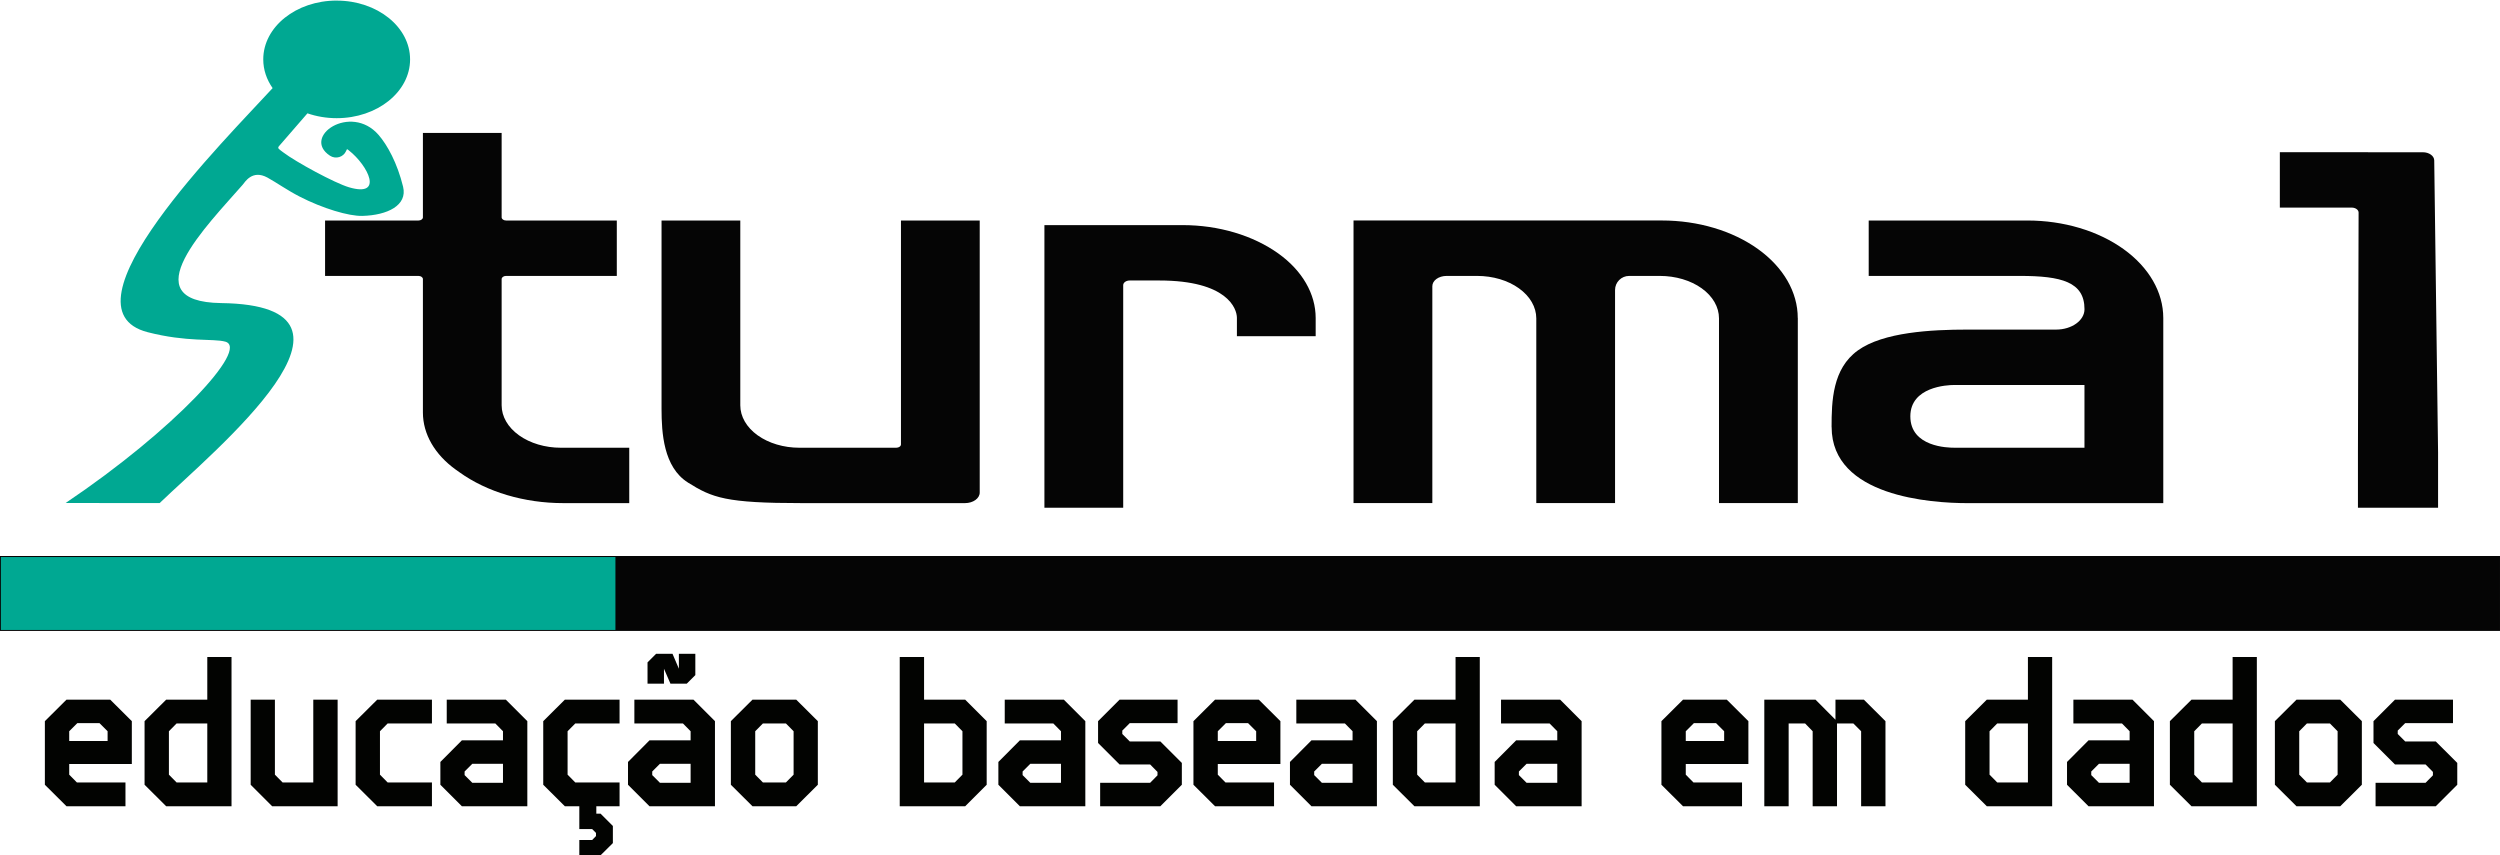
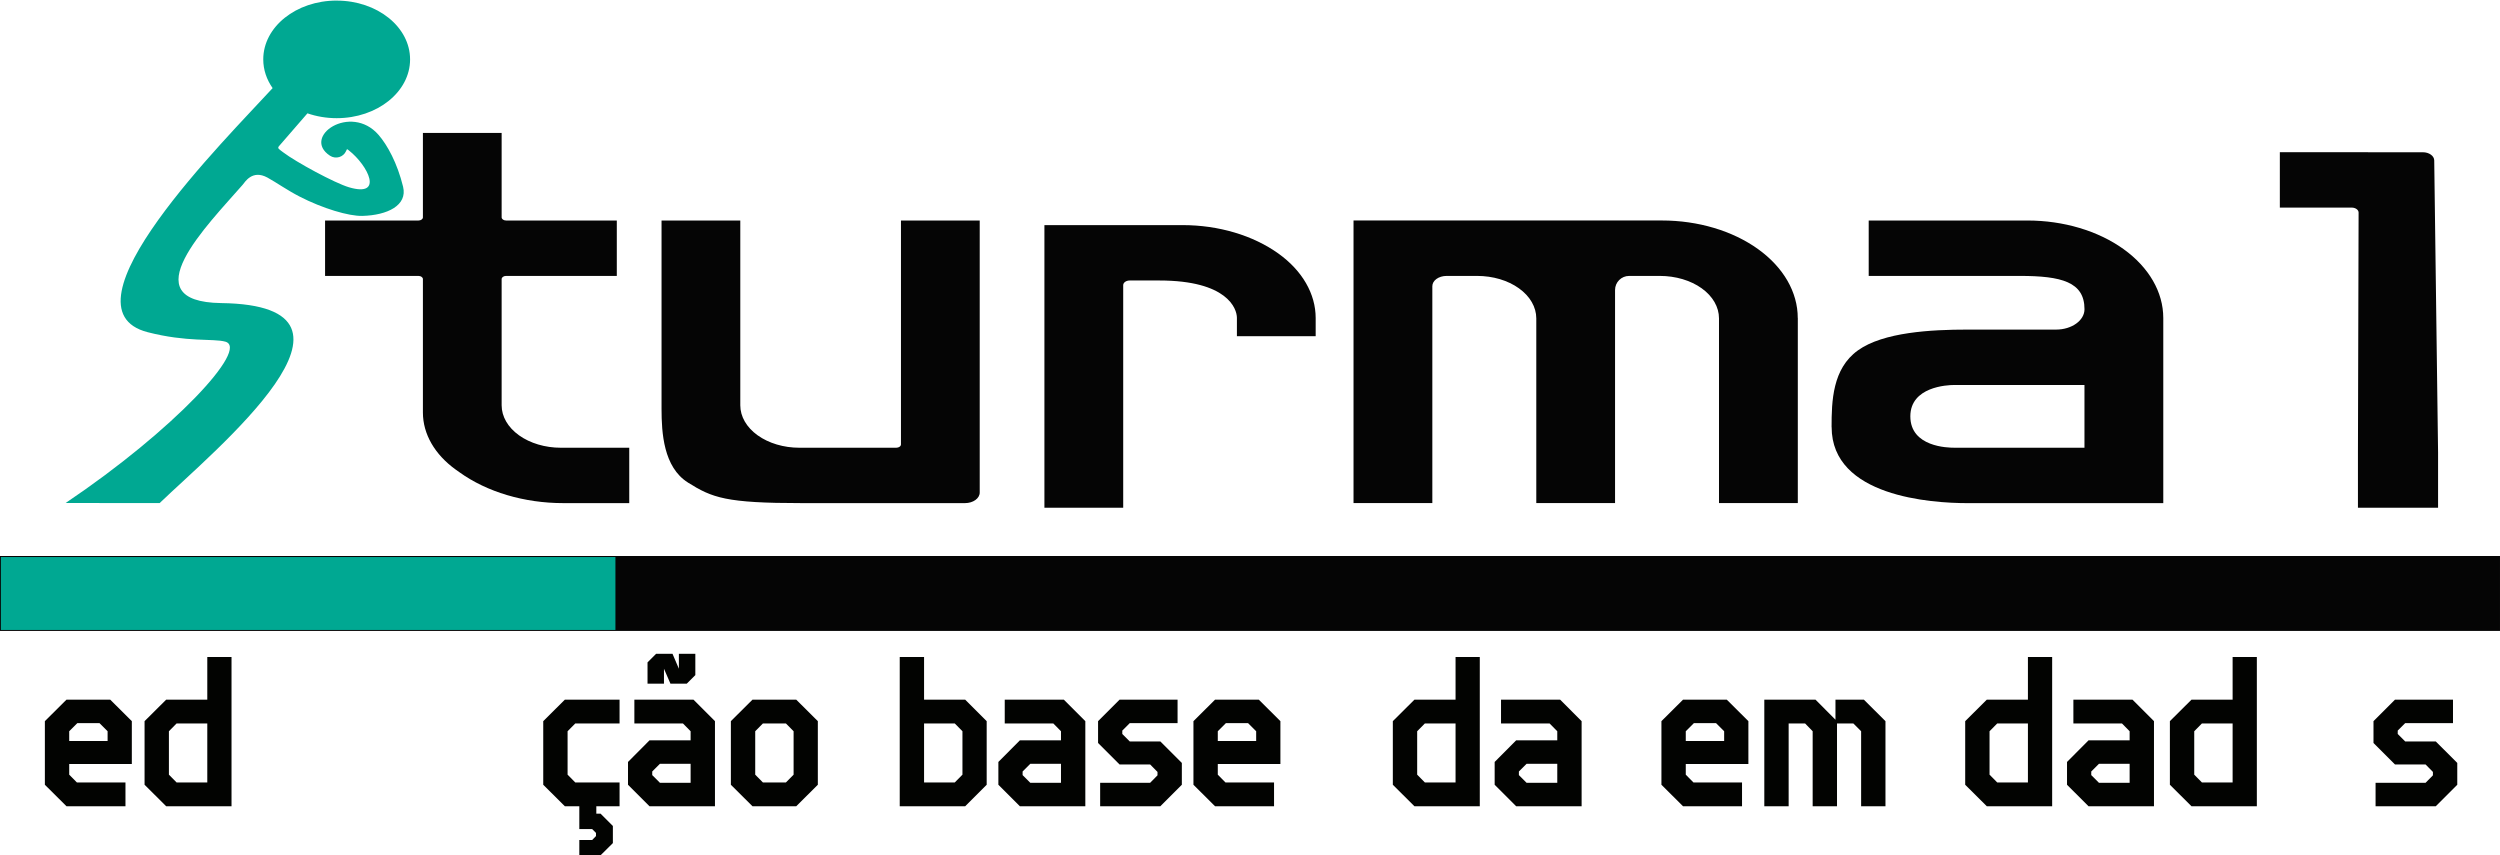
<svg xmlns="http://www.w3.org/2000/svg" zoomAndPan="magnify" preserveAspectRatio="xMidYMid meet" version="1.0" viewBox="9.46 126.16 356.24 121.87">
  <defs>
    <g />
    <clipPath id="21188468c3">
      <path d="M 9.457 205 L 365.699 205 L 365.699 216.156 L 9.457 216.156 Z M 9.457 205 " clip-rule="nonzero" />
    </clipPath>
    <clipPath id="0903e64422">
      <path d="M 9.457 205 L 98 205 L 98 216 L 9.457 216 Z M 9.457 205 " clip-rule="nonzero" />
    </clipPath>
    <clipPath id="6bac41694a">
      <path d="M 18 126.16 L 68 126.16 L 68 198 L 18 198 Z M 18 126.16 " clip-rule="nonzero" />
    </clipPath>
  </defs>
  <g clip-path="url(#21188468c3)">
    <path fill="#050505" d="M 9.457 205.391 L 365.699 205.391 L 365.699 216.066 L 9.457 216.066 Z M 9.457 205.391 " fill-opacity="1" fill-rule="nonzero" />
  </g>
  <path fill="#050505" d="M 74.93 193.453 L 74.422 193.094 C 71.41 190.934 69.723 188.004 69.723 184.949 L 69.723 165.93 C 69.723 165.68 69.438 165.477 69.09 165.477 L 55.781 165.477 L 55.781 157.582 L 69.09 157.582 C 69.438 157.582 69.723 157.383 69.723 157.129 L 69.723 145.098 L 80.941 145.098 L 80.941 157.129 C 80.941 157.379 81.227 157.582 81.574 157.582 L 97.352 157.582 L 97.352 165.477 L 81.574 165.477 C 81.227 165.477 80.941 165.676 80.941 165.93 L 80.941 183.91 C 80.941 185.516 81.832 187.051 83.414 188.188 C 84.996 189.32 87.141 189.961 89.375 189.961 L 99.125 189.961 C 99.125 189.961 99.125 197.852 99.125 197.852 L 89.723 197.852 C 84.176 197.852 78.852 196.27 74.93 193.453 Z M 74.93 193.453 " fill-opacity="1" fill-rule="nonzero" />
  <path fill="#050505" d="M 107.488 194.918 C 104.004 192.734 103.727 187.812 103.727 184.422 L 103.727 157.582 L 114.949 157.582 L 114.949 183.914 C 114.949 185.516 115.836 187.051 117.414 188.188 L 117.418 188.188 C 119 189.324 121.141 189.961 123.375 189.961 L 137.176 189.961 C 137.547 189.961 137.844 189.746 137.844 189.48 L 137.844 157.582 L 149.066 157.582 L 149.066 196.348 C 149.066 197.176 148.129 197.852 146.969 197.852 L 123.711 197.852 C 112.895 197.852 110.973 197.105 107.48 194.918 Z M 107.488 194.918 " fill-opacity="1" fill-rule="nonzero" />
  <path fill="#050505" d="M 158.285 198.508 L 158.285 158.238 L 177.988 158.238 C 183.105 158.238 188.016 159.699 191.633 162.293 C 195.027 164.727 196.938 168.031 196.938 171.477 L 196.938 174.07 L 185.715 174.07 L 185.715 171.453 C 185.715 170.137 184.352 166.129 174.656 166.129 L 170.438 166.129 C 169.926 166.129 169.512 166.426 169.512 166.793 L 169.512 198.508 Z M 158.285 198.508 " fill-opacity="1" fill-rule="nonzero" />
  <path fill="#050505" d="M 265.641 171.469 L 265.641 197.848 L 254.41 197.848 L 254.41 171.523 C 254.41 169.922 253.527 168.375 251.949 167.246 C 251.16 166.676 250.223 166.238 249.211 165.934 C 248.195 165.637 247.102 165.477 245.984 165.477 L 241.605 165.477 C 240.496 165.477 239.598 166.375 239.598 167.484 L 239.598 197.848 L 228.375 197.848 L 228.375 171.523 C 228.375 169.922 227.484 168.375 225.906 167.246 C 225.117 166.676 224.184 166.238 223.172 165.934 C 222.16 165.637 221.066 165.477 219.945 165.477 L 215.598 165.477 C 214.469 165.477 213.562 166.129 213.562 166.938 L 213.562 197.848 L 202.332 197.848 L 202.332 157.578 L 246.281 157.578 C 251.418 157.578 256.336 159.043 259.965 161.648 C 261.781 162.949 263.195 164.484 264.16 166.152 C 265.121 167.824 265.633 169.629 265.633 171.465 Z M 265.641 171.469 " fill-opacity="1" fill-rule="nonzero" />
  <path fill="#050505" d="M 270.453 187.012 C 270.453 183.328 270.574 178.695 274.203 176.09 C 277.832 173.484 284.672 173.125 289.805 173.125 L 302.441 173.125 C 304.676 173.125 306.492 171.828 306.492 170.223 C 306.492 166.328 303.203 165.477 297.277 165.477 L 275.742 165.477 L 275.742 157.582 L 298.367 157.582 C 303.5 157.582 308.418 159.047 312.051 161.652 C 315.68 164.258 317.719 167.789 317.719 171.473 L 317.719 197.855 L 289.812 197.855 C 284.68 197.855 270.461 196.93 270.461 187.016 Z M 306.488 181.02 L 287.902 181.02 C 286.957 181.02 281.676 181.258 281.676 185.488 C 281.676 189.867 287.062 189.957 287.902 189.957 L 306.488 189.957 L 306.488 181.016 Z M 306.488 181.02 " fill-opacity="1" fill-rule="nonzero" />
  <path fill="#050505" d="M 345.457 198.508 L 345.457 190.613 L 345.551 156.449 C 345.551 156.059 345.109 155.742 344.57 155.742 L 334.328 155.742 L 334.328 147.852 L 345.551 147.852 L 354.703 147.855 C 355.598 147.855 356.32 148.375 356.328 149.016 L 356.875 190.617 L 356.875 198.512 L 345.457 198.512 Z M 345.457 198.508 " fill-opacity="1" fill-rule="nonzero" />
  <g clip-path="url(#0903e64422)">
    <path fill="#00a892" d="M 9.586 205.535 L 97.156 205.535 L 97.156 215.926 L 9.586 215.926 Z M 9.586 205.535 " fill-opacity="1" fill-rule="nonzero" />
  </g>
  <g clip-path="url(#6bac41694a)">
    <path fill="#00a892" d="M 57.438 126.246 C 63.211 126.246 67.895 129.996 67.895 134.625 C 67.895 139.25 63.211 143 57.438 143 C 55.953 143 54.547 142.75 53.27 142.309 L 49.215 146.984 C 48.941 147.297 49.223 147.414 49.82 147.871 C 51.633 149.25 57.164 152.25 59.195 152.848 C 64.195 154.324 61.902 149.742 59.184 147.602 C 58.902 147.379 58.926 147.336 58.773 147.688 C 58.395 148.551 57.301 148.891 56.473 148.344 C 52.383 145.641 59.426 140.824 63.398 145.375 C 64.656 146.82 66.074 149.398 66.898 152.766 C 67.547 155.418 64.676 156.836 61.086 156.926 C 59.152 156.973 55.438 155.863 52.137 154.164 C 50.398 153.27 48.812 152.145 47.57 151.465 C 45.406 150.281 44.359 152.117 44.043 152.484 C 39.008 158.258 28.031 169.172 40.984 169.348 C 65.254 169.676 40.004 190.348 32.207 197.848 L 18.809 197.836 C 34.27 187.438 45.043 175.801 41.562 174.844 C 39.852 174.371 36.133 174.949 30.5 173.496 C 17.32 170.094 41.691 145.949 48.309 138.715 C 47.457 137.504 46.973 136.105 46.973 134.621 C 46.973 129.992 51.656 126.242 57.43 126.242 " fill-opacity="1" fill-rule="evenodd" />
  </g>
  <g fill="#020301" fill-opacity="1">
    <g transform="translate(14.792, 241.047)">
      <g>
        <path d="M 4.141 0 L 1.062 -3.062 L 1.062 -12.125 L 4.141 -15.188 L 10.375 -15.188 L 13.453 -12.125 L 13.453 -6.016 L 4.531 -6.016 L 4.531 -4.5 L 5.625 -3.391 L 12.547 -3.391 L 12.547 0 Z M 10 -10.688 L 8.844 -11.844 L 5.688 -11.844 L 4.531 -10.688 L 4.531 -9.297 L 10 -9.297 Z M 10 -10.688 " />
      </g>
    </g>
  </g>
  <g fill="#020301" fill-opacity="1">
    <g transform="translate(28.998, 241.047)">
      <g>
        <path d="M 4.141 0 L 1.062 -3.062 L 1.062 -12.125 L 4.141 -15.188 L 10 -15.188 L 10 -21.266 L 13.453 -21.266 L 13.453 0 Z M 10 -11.797 L 5.625 -11.797 L 4.531 -10.688 L 4.531 -4.5 L 5.625 -3.391 L 10 -3.391 Z M 10 -11.797 " />
      </g>
    </g>
  </g>
  <g fill="#020301" fill-opacity="1">
    <g transform="translate(43.961, 241.047)">
      <g>
-         <path d="M 4.281 0 L 1.219 -3.062 L 1.219 -15.188 L 4.672 -15.188 L 4.672 -4.5 L 5.766 -3.391 L 10.141 -3.391 L 10.141 -15.188 L 13.609 -15.188 L 13.609 0 Z M 4.281 0 " />
-       </g>
+         </g>
    </g>
  </g>
  <g fill="#020301" fill-opacity="1">
    <g transform="translate(59.072, 241.047)">
      <g>
-         <path d="M 4.141 0 L 1.062 -3.062 L 1.062 -12.125 L 4.141 -15.188 L 11.938 -15.188 L 11.938 -11.797 L 5.625 -11.797 L 4.531 -10.688 L 4.531 -4.5 L 5.625 -3.391 L 11.938 -3.391 L 11.938 0 Z M 4.141 0 " />
-       </g>
+         </g>
    </g>
  </g>
  <g fill="#020301" fill-opacity="1">
    <g transform="translate(71.602, 241.047)">
      <g>
-         <path d="M 3.672 0 L 0.609 -3.062 L 0.609 -6.312 L 3.672 -9.391 L 9.531 -9.391 L 9.531 -10.688 L 8.438 -11.797 L 1.516 -11.797 L 1.516 -15.188 L 9.938 -15.188 L 13 -12.125 L 13 0 Z M 9.531 -6.047 L 5.156 -6.047 L 4.062 -4.953 L 4.062 -4.438 L 5.156 -3.344 L 9.531 -3.344 Z M 9.531 -6.047 " />
-       </g>
+         </g>
    </g>
  </g>
  <g fill="#020301" fill-opacity="1">
    <g transform="translate(85.808, 241.047)">
      <g>
        <path d="M 9.234 6.984 L 6.203 6.984 L 6.203 4.812 L 8.031 4.812 L 8.578 4.25 L 8.578 3.797 L 8.031 3.25 L 6.203 3.25 L 6.203 0 L 4.141 0 L 1.062 -3.062 L 1.062 -12.125 L 4.141 -15.188 L 11.938 -15.188 L 11.938 -11.797 L 5.625 -11.797 L 4.531 -10.688 L 4.531 -4.5 L 5.625 -3.391 L 11.938 -3.391 L 11.938 0 L 8.625 0 L 8.625 1.062 L 9.234 1.062 L 10.984 2.812 L 10.984 5.25 Z M 9.234 6.984 " />
      </g>
    </g>
  </g>
  <g fill="#020301" fill-opacity="1">
    <g transform="translate(98.339, 241.047)">
      <g>
        <path d="M 3.672 0 L 0.609 -3.062 L 0.609 -6.312 L 3.672 -9.391 L 9.531 -9.391 L 9.531 -10.688 L 8.438 -11.797 L 1.516 -11.797 L 1.516 -15.188 L 9.938 -15.188 L 13 -12.125 L 13 0 Z M 9.531 -6.047 L 5.156 -6.047 L 4.062 -4.953 L 4.062 -4.438 L 5.156 -3.344 L 9.531 -3.344 Z M 6.656 -17.469 L 5.734 -19.594 L 5.734 -17.469 L 3.391 -17.469 L 3.391 -20.5 L 4.609 -21.719 L 6.953 -21.719 L 7.859 -19.594 L 7.859 -21.719 L 10.203 -21.719 L 10.203 -18.688 L 8.984 -17.469 Z M 6.656 -17.469 " />
      </g>
    </g>
  </g>
  <g fill="#020301" fill-opacity="1">
    <g transform="translate(112.545, 241.047)">
      <g>
        <path d="M 4.141 0 L 1.062 -3.062 L 1.062 -12.125 L 4.141 -15.188 L 10.375 -15.188 L 13.453 -12.125 L 13.453 -3.062 L 10.375 0 Z M 10 -10.688 L 8.906 -11.797 L 5.625 -11.797 L 4.531 -10.688 L 4.531 -4.5 L 5.625 -3.391 L 8.906 -3.391 L 10 -4.5 Z M 10 -10.688 " />
      </g>
    </g>
  </g>
  <g fill="#020301" fill-opacity="1">
    <g transform="translate(127.047, 241.047)">
      <g />
    </g>
  </g>
  <g fill="#020301" fill-opacity="1">
    <g transform="translate(136.152, 241.047)">
      <g>
        <path d="M 1.516 0 L 1.516 -21.266 L 4.984 -21.266 L 4.984 -15.188 L 10.844 -15.188 L 13.906 -12.125 L 13.906 -3.062 L 10.844 0 Z M 10.453 -10.688 L 9.359 -11.797 L 4.984 -11.797 L 4.984 -3.391 L 9.359 -3.391 L 10.453 -4.5 Z M 10.453 -10.688 " />
      </g>
    </g>
  </g>
  <g fill="#020301" fill-opacity="1">
    <g transform="translate(151.115, 241.047)">
      <g>
        <path d="M 3.672 0 L 0.609 -3.062 L 0.609 -6.312 L 3.672 -9.391 L 9.531 -9.391 L 9.531 -10.688 L 8.438 -11.797 L 1.516 -11.797 L 1.516 -15.188 L 9.938 -15.188 L 13 -12.125 L 13 0 Z M 9.531 -6.047 L 5.156 -6.047 L 4.062 -4.953 L 4.062 -4.438 L 5.156 -3.344 L 9.531 -3.344 Z M 9.531 -6.047 " />
      </g>
    </g>
  </g>
  <g fill="#020301" fill-opacity="1">
    <g transform="translate(165.321, 241.047)">
      <g>
        <path d="M 0.906 0 L 0.906 -3.344 L 8.031 -3.344 L 9.078 -4.406 L 9.078 -4.891 L 8.031 -5.953 L 3.672 -5.953 L 0.609 -9.016 L 0.609 -12.125 L 3.672 -15.188 L 11.938 -15.188 L 11.938 -11.844 L 5.125 -11.844 L 4.062 -10.781 L 4.062 -10.297 L 5.125 -9.234 L 9.484 -9.234 L 12.547 -6.172 L 12.547 -3.062 L 9.484 0 Z M 0.906 0 " />
      </g>
    </g>
  </g>
  <g fill="#020301" fill-opacity="1">
    <g transform="translate(178.459, 241.047)">
      <g>
        <path d="M 4.141 0 L 1.062 -3.062 L 1.062 -12.125 L 4.141 -15.188 L 10.375 -15.188 L 13.453 -12.125 L 13.453 -6.016 L 4.531 -6.016 L 4.531 -4.5 L 5.625 -3.391 L 12.547 -3.391 L 12.547 0 Z M 10 -10.688 L 8.844 -11.844 L 5.688 -11.844 L 4.531 -10.688 L 4.531 -9.297 L 10 -9.297 Z M 10 -10.688 " />
      </g>
    </g>
  </g>
  <g fill="#020301" fill-opacity="1">
    <g transform="translate(192.665, 241.047)">
      <g>
-         <path d="M 3.672 0 L 0.609 -3.062 L 0.609 -6.312 L 3.672 -9.391 L 9.531 -9.391 L 9.531 -10.688 L 8.438 -11.797 L 1.516 -11.797 L 1.516 -15.188 L 9.938 -15.188 L 13 -12.125 L 13 0 Z M 9.531 -6.047 L 5.156 -6.047 L 4.062 -4.953 L 4.062 -4.438 L 5.156 -3.344 L 9.531 -3.344 Z M 9.531 -6.047 " />
-       </g>
+         </g>
    </g>
  </g>
  <g fill="#020301" fill-opacity="1">
    <g transform="translate(206.871, 241.047)">
      <g>
        <path d="M 4.141 0 L 1.062 -3.062 L 1.062 -12.125 L 4.141 -15.188 L 10 -15.188 L 10 -21.266 L 13.453 -21.266 L 13.453 0 Z M 10 -11.797 L 5.625 -11.797 L 4.531 -10.688 L 4.531 -4.5 L 5.625 -3.391 L 10 -3.391 Z M 10 -11.797 " />
      </g>
    </g>
  </g>
  <g fill="#020301" fill-opacity="1">
    <g transform="translate(221.834, 241.047)">
      <g>
        <path d="M 3.672 0 L 0.609 -3.062 L 0.609 -6.312 L 3.672 -9.391 L 9.531 -9.391 L 9.531 -10.688 L 8.438 -11.797 L 1.516 -11.797 L 1.516 -15.188 L 9.938 -15.188 L 13 -12.125 L 13 0 Z M 9.531 -6.047 L 5.156 -6.047 L 4.062 -4.953 L 4.062 -4.438 L 5.156 -3.344 L 9.531 -3.344 Z M 9.531 -6.047 " />
      </g>
    </g>
  </g>
  <g fill="#020301" fill-opacity="1">
    <g transform="translate(236.04, 241.047)">
      <g />
    </g>
  </g>
  <g fill="#020301" fill-opacity="1">
    <g transform="translate(245.145, 241.047)">
      <g>
        <path d="M 4.141 0 L 1.062 -3.062 L 1.062 -12.125 L 4.141 -15.188 L 10.375 -15.188 L 13.453 -12.125 L 13.453 -6.016 L 4.531 -6.016 L 4.531 -4.5 L 5.625 -3.391 L 12.547 -3.391 L 12.547 0 Z M 10 -10.688 L 8.844 -11.844 L 5.688 -11.844 L 4.531 -10.688 L 4.531 -9.297 L 10 -9.297 Z M 10 -10.688 " />
      </g>
    </g>
  </g>
  <g fill="#020301" fill-opacity="1">
    <g transform="translate(259.351, 241.047)">
      <g>
        <path d="M 15.312 0 L 15.312 -10.688 L 14.203 -11.797 L 11.875 -11.797 L 11.875 0 L 8.406 0 L 8.406 -10.688 L 7.328 -11.797 L 4.984 -11.797 L 4.984 0 L 1.516 0 L 1.516 -15.188 L 8.812 -15.188 L 11.656 -12.328 L 11.656 -15.188 L 15.703 -15.188 L 18.781 -12.125 L 18.781 0 Z M 15.312 0 " />
      </g>
    </g>
  </g>
  <g fill="#020301" fill-opacity="1">
    <g transform="translate(279.326, 241.047)">
      <g />
    </g>
  </g>
  <g fill="#020301" fill-opacity="1">
    <g transform="translate(288.431, 241.047)">
      <g>
        <path d="M 4.141 0 L 1.062 -3.062 L 1.062 -12.125 L 4.141 -15.188 L 10 -15.188 L 10 -21.266 L 13.453 -21.266 L 13.453 0 Z M 10 -11.797 L 5.625 -11.797 L 4.531 -10.688 L 4.531 -4.5 L 5.625 -3.391 L 10 -3.391 Z M 10 -11.797 " />
      </g>
    </g>
  </g>
  <g fill="#020301" fill-opacity="1">
    <g transform="translate(303.393, 241.047)">
      <g>
        <path d="M 3.672 0 L 0.609 -3.062 L 0.609 -6.312 L 3.672 -9.391 L 9.531 -9.391 L 9.531 -10.688 L 8.438 -11.797 L 1.516 -11.797 L 1.516 -15.188 L 9.938 -15.188 L 13 -12.125 L 13 0 Z M 9.531 -6.047 L 5.156 -6.047 L 4.062 -4.953 L 4.062 -4.438 L 5.156 -3.344 L 9.531 -3.344 Z M 9.531 -6.047 " />
      </g>
    </g>
  </g>
  <g fill="#020301" fill-opacity="1">
    <g transform="translate(317.599, 241.047)">
      <g>
        <path d="M 4.141 0 L 1.062 -3.062 L 1.062 -12.125 L 4.141 -15.188 L 10 -15.188 L 10 -21.266 L 13.453 -21.266 L 13.453 0 Z M 10 -11.797 L 5.625 -11.797 L 4.531 -10.688 L 4.531 -4.5 L 5.625 -3.391 L 10 -3.391 Z M 10 -11.797 " />
      </g>
    </g>
  </g>
  <g fill="#020301" fill-opacity="1">
    <g transform="translate(332.561, 241.047)">
      <g>
-         <path d="M 4.141 0 L 1.062 -3.062 L 1.062 -12.125 L 4.141 -15.188 L 10.375 -15.188 L 13.453 -12.125 L 13.453 -3.062 L 10.375 0 Z M 10 -10.688 L 8.906 -11.797 L 5.625 -11.797 L 4.531 -10.688 L 4.531 -4.5 L 5.625 -3.391 L 8.906 -3.391 L 10 -4.5 Z M 10 -10.688 " />
-       </g>
+         </g>
    </g>
  </g>
  <g fill="#020301" fill-opacity="1">
    <g transform="translate(347.064, 241.047)">
      <g>
        <path d="M 0.906 0 L 0.906 -3.344 L 8.031 -3.344 L 9.078 -4.406 L 9.078 -4.891 L 8.031 -5.953 L 3.672 -5.953 L 0.609 -9.016 L 0.609 -12.125 L 3.672 -15.188 L 11.938 -15.188 L 11.938 -11.844 L 5.125 -11.844 L 4.062 -10.781 L 4.062 -10.297 L 5.125 -9.234 L 9.484 -9.234 L 12.547 -6.172 L 12.547 -3.062 L 9.484 0 Z M 0.906 0 " />
      </g>
    </g>
  </g>
</svg>